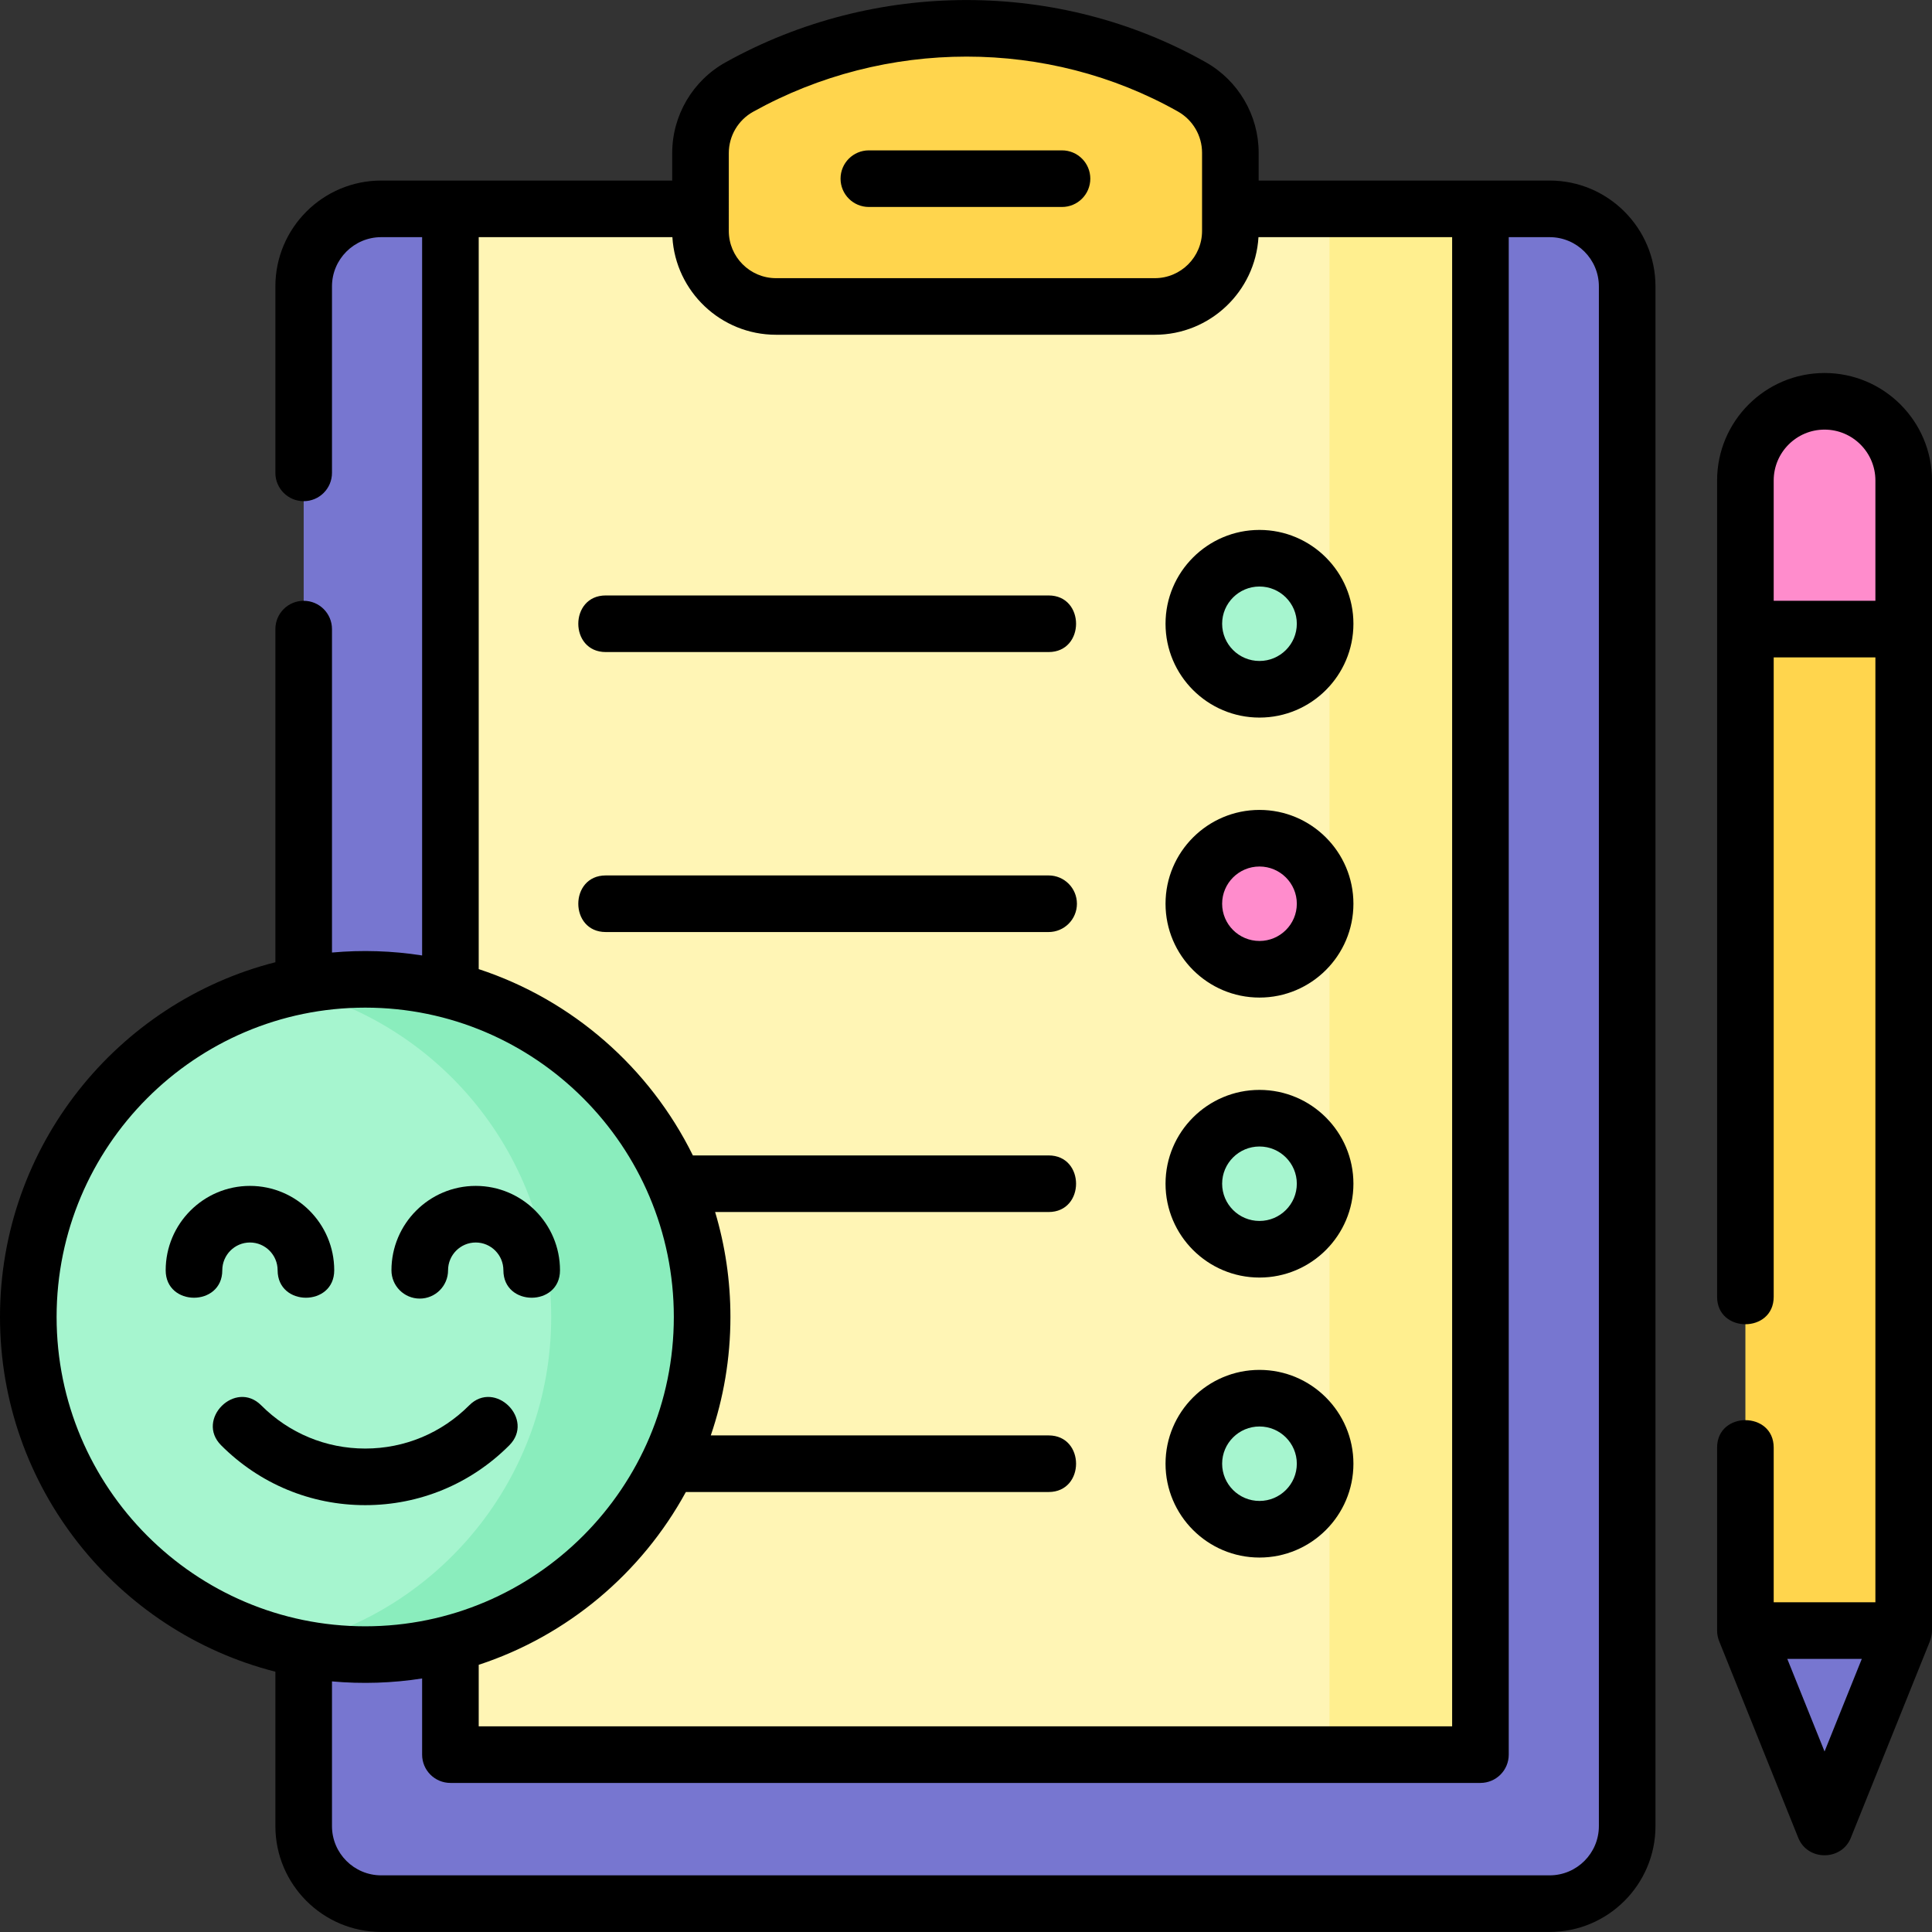
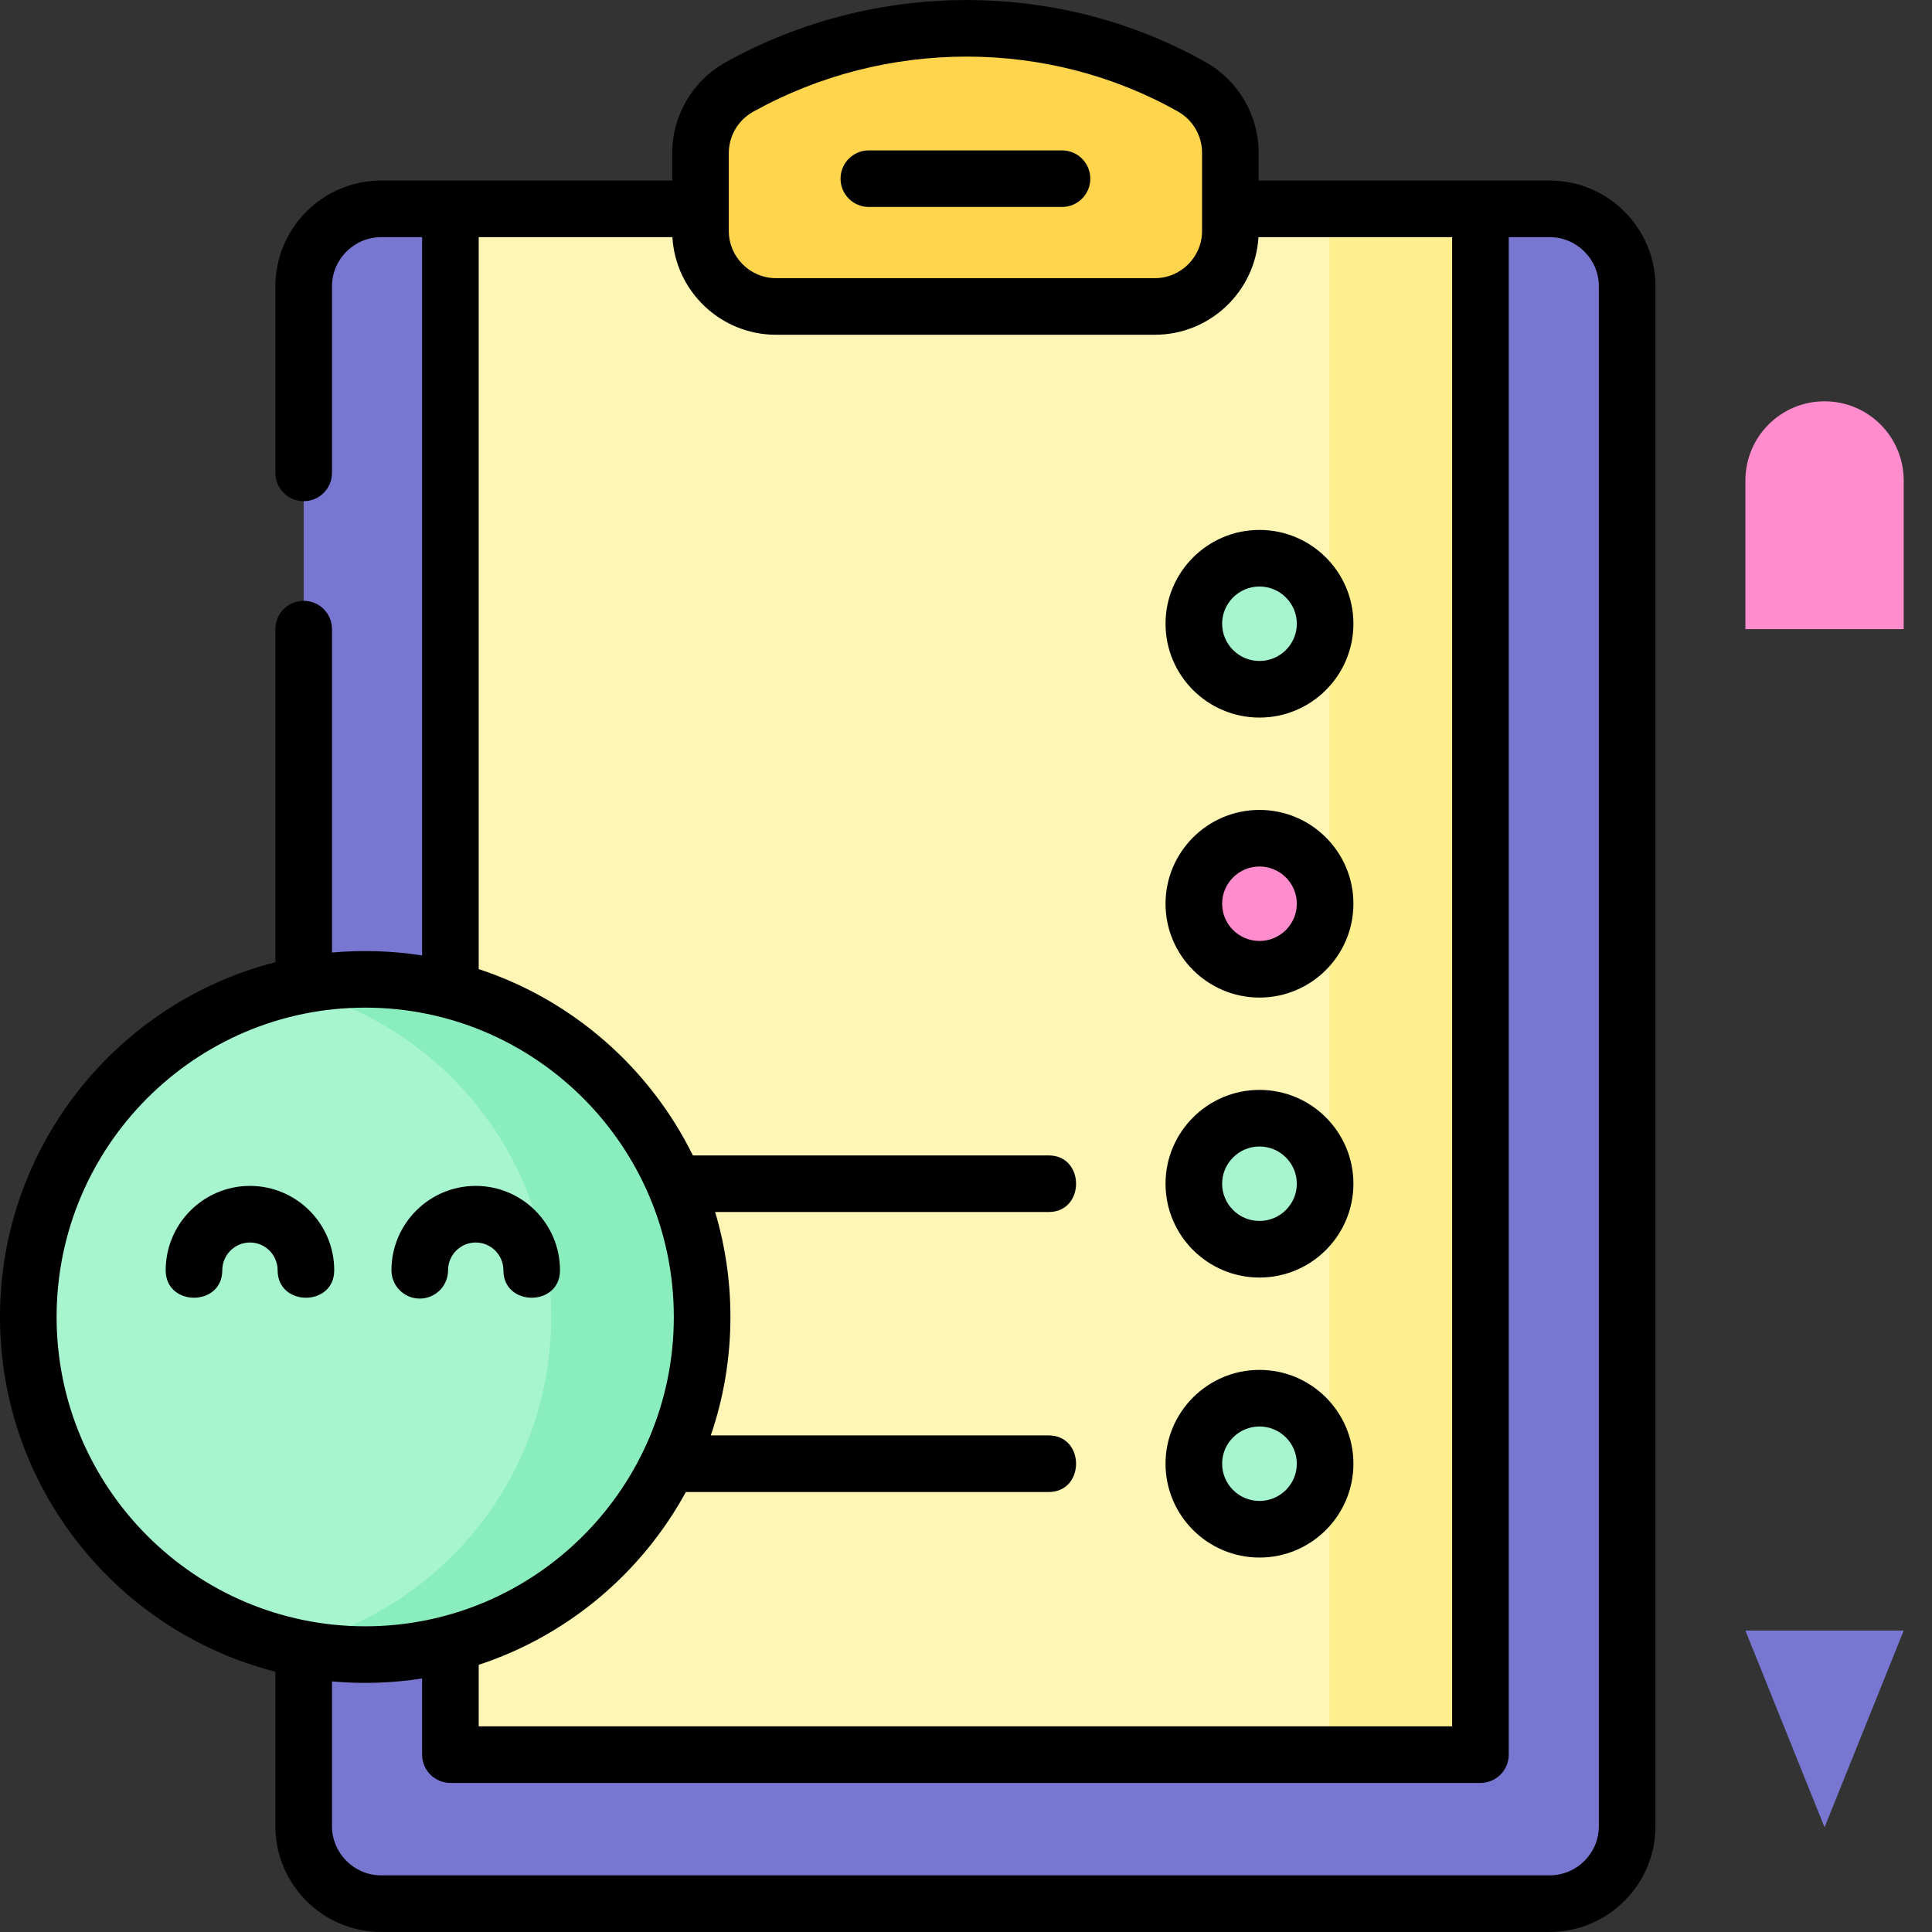
<svg xmlns="http://www.w3.org/2000/svg" id="Layer_1" height="512" viewBox="0 0 512 512" width="512">
  <rect x="0" y="0" width="512" height="512" fill="#333333" stroke="none" />
  <g>
    <g>
      <g>
        <g>
          <g>
            <g>
              <path d="m410.675 504.486h-309.653c-11.345 0-20.543-9.197-20.543-20.543v-408.049c0-11.345 9.197-20.543 20.543-20.543h309.653c11.345 0 20.543 9.197 20.543 20.543v408.05c0 11.345-9.198 20.542-20.543 20.542z" fill="#7776d0" />
              <path d="m119.365 55.351h272.966v409.643h-272.966z" fill="#fff5b5" />
              <path d="m352.332 55.351h40v409.643h-40z" fill="#ffef8f" />
              <path d="m185.64 40.572v20.632c0 11.052 8.96 20.012 20.012 20.012h100.392c11.053 0 20.012-8.96 20.012-20.012 0-6.909 0-13.818 0-20.727 0-7.231-3.904-13.898-10.202-17.451-37.013-20.881-82.869-20.571-119.923.046-6.351 3.534-10.291 10.232-10.291 17.5z" fill="#ffd54d" />
            </g>
            <g>
              <g>
                <ellipse cx="333.774" cy="165.3" fill="#a6f5cf" rx="17.396" ry="17.366" />
              </g>
              <g>
                <ellipse cx="333.774" cy="239.5" fill="#ff8ccc" rx="17.396" ry="17.366" />
              </g>
              <g>
                <ellipse cx="333.774" cy="313.7" fill="#a6f5cf" rx="17.396" ry="17.366" />
              </g>
              <g>
                <g>
                  <ellipse cx="333.774" cy="387.899" fill="#a6f5cf" rx="17.396" ry="17.366" />
                </g>
              </g>
            </g>
          </g>
          <g>
            <path d="m462.549 432.118h41.951l-20.975 52.142z" fill="#7776d0" />
-             <path d="m462.549 155.269h41.951v276.849h-41.951z" fill="#ffd54d" />
            <path d="m504.5 166.717h-41.951v-39.391c0-11.584 9.391-20.975 20.975-20.975 11.584 0 20.975 9.391 20.975 20.975v39.391z" fill="#ff8ccc" />
          </g>
        </g>
      </g>
      <g>
        <ellipse cx="96.786" cy="349.01" fill="#a6f5cf" rx="89.286" ry="89.476" />
        <path d="m96.786 259.534c-6.876 0-13.57.779-20 2.254 39.682 9.1 69.286 44.697 69.286 87.222 0 42.526-29.604 78.122-69.286 87.222 6.43 1.474 13.124 2.254 20 2.254 49.311 0 89.286-40.06 89.286-89.476-.001-49.416-39.975-89.476-89.286-89.476z" fill="#8aedbd" />
      </g>
    </g>
    <g>
      <path d="m410.675 47.85h-77.118v-7.374c0-9.915-5.371-19.104-14.018-23.983-38.962-21.981-87.724-21.972-127.253.025-8.725 4.854-14.145 14.07-14.145 24.054v7.278h-77.119c-15.463 0-28.043 12.58-28.043 28.043v49.426c0 4.143 3.358 7.5 7.5 7.5s7.5-3.357 7.5-7.5v-49.426c0-7.192 5.851-13.043 13.043-13.043h10.843v190.36c-7.831-1.233-15.996-1.494-23.886-.777v-85.715c0-4.143-3.358-7.5-7.5-7.5s-7.5 3.357-7.5 7.5v88.285c-41.895 10.655-72.979 48.762-72.979 94.007s31.084 83.352 72.979 94.008v40.925c0 15.463 12.58 28.043 28.043 28.043h309.653c15.463 0 28.043-12.58 28.043-28.043v-408.05c0-15.462-12.58-28.043-28.043-28.043zm-217.534-7.278c0-4.543 2.467-8.737 6.438-10.946 17.521-9.75 37.083-14.625 56.574-14.625 19.442 0 38.813 4.852 56.016 14.557 3.94 2.223 6.388 6.407 6.388 10.919v20.728c0 6.899-5.613 12.512-12.512 12.512h-100.392c-6.899 0-12.512-5.612-12.512-12.512zm-66.276 22.278h51.325c.855 14.406 12.845 25.865 27.463 25.865h100.392c14.618 0 26.608-11.459 27.463-25.865h51.324v394.644h-257.967v-16.302c23.563-7.738 43.169-24.312 54.896-45.793h96.134c9.697 0 9.697-15 0-15h-89.528c3.372-9.849 5.203-20.409 5.203-31.39 0-9.661-1.418-18.997-4.055-27.81h88.38c9.697 0 9.697-15 0-15h-94.275c-11.447-23.216-31.899-41.21-56.755-49.372zm-111.865 286.16c0-45.201 36.689-81.976 81.786-81.976s81.786 36.774 81.786 81.976-36.689 81.977-81.786 81.977-81.786-36.775-81.786-81.977zm408.718 134.933c0 7.192-5.851 13.043-13.043 13.043h-309.653c-7.192 0-13.043-5.851-13.043-13.043v-38.355c7.891.716 16.056.455 23.886-.777v20.184c0 4.143 3.358 7.5 7.5 7.5h272.966c4.142 0 7.5-3.357 7.5-7.5v-402.145h10.843c7.192 0 13.043 5.852 13.043 13.043v408.05z" />
      <path d="m230.254 54.85h51.189c4.142 0 7.5-3.357 7.5-7.5s-3.358-7.5-7.5-7.5h-51.189c-4.142 0-7.5 3.357-7.5 7.5s3.358 7.5 7.5 7.5z" />
-       <path d="m160.527 172.801h117.369c9.697 0 9.697-15 0-15h-117.369c-9.697 0-9.697 15 0 15z" />
      <path d="m333.774 190.166c13.728 0 24.896-11.154 24.896-24.865s-11.168-24.866-24.896-24.866-24.896 11.155-24.896 24.866 11.168 24.865 24.896 24.865zm0-34.732c5.457 0 9.896 4.426 9.896 9.866 0 5.439-4.439 9.865-9.896 9.865s-9.896-4.426-9.896-9.865c0-5.44 4.439-9.866 9.896-9.866z" />
-       <path d="m285.396 239.5c0-4.143-3.358-7.5-7.5-7.5h-117.369c-9.697 0-9.697 15 0 15h117.369c4.142 0 7.5-3.358 7.5-7.5z" />
      <path d="m333.774 264.366c13.728 0 24.896-11.155 24.896-24.866s-11.168-24.865-24.896-24.865-24.896 11.154-24.896 24.865 11.168 24.866 24.896 24.866zm0-34.731c5.457 0 9.896 4.426 9.896 9.865 0 5.44-4.439 9.866-9.896 9.866s-9.896-4.426-9.896-9.866 4.439-9.865 9.896-9.865z" />
      <path d="m333.774 338.565c13.728 0 24.896-11.154 24.896-24.865s-11.168-24.866-24.896-24.866-24.896 11.155-24.896 24.866 11.168 24.865 24.896 24.865zm0-34.731c5.457 0 9.896 4.426 9.896 9.866 0 5.439-4.439 9.865-9.896 9.865s-9.896-4.426-9.896-9.865c0-5.44 4.439-9.866 9.896-9.866z" />
      <path d="m333.774 412.766c13.728 0 24.896-11.155 24.896-24.866s-11.168-24.866-24.896-24.866-24.896 11.155-24.896 24.866 11.168 24.866 24.896 24.866zm0-34.733c5.457 0 9.896 4.426 9.896 9.866s-4.439 9.866-9.896 9.866-9.896-4.426-9.896-9.866 4.439-9.866 9.896-9.866z" />
-       <path d="m483.524 98.851c-15.701 0-28.475 12.774-28.475 28.476v216.338c0 9.697 15 9.697 15 0v-169.447h26.951v250.4h-26.951v-40.988c0-9.697-15-9.697-15 0v48.488c0 1.003.214 2.042.603 2.951l20.914 51.989c2.471 6.144 11.445 6.144 13.916 0l20.914-51.989c.35-.817.603-2.03.603-2.951v-304.791c.001-15.701-12.773-28.476-28.475-28.476zm.001 15c7.43 0 13.475 6.045 13.475 13.476v31.89h-26.951v-31.89c0-7.431 6.045-13.476 13.476-13.476zm0 350.313-9.875-24.546h19.749z" />
      <path d="m58.908 336.639c0-4.061 3.29-7.364 7.333-7.364s7.333 3.304 7.333 7.364c0 9.697 15 9.697 15 0 0-12.332-10.019-22.364-22.333-22.364s-22.333 10.032-22.333 22.364c0 9.697 15 9.697 15 0z" />
      <path d="m111.239 344.139c4.142 0 7.5-3.357 7.5-7.5 0-4.061 3.29-7.364 7.333-7.364s7.333 3.304 7.333 7.364c0 9.697 15 9.697 15 0 0-12.332-10.019-22.364-22.333-22.364-12.315 0-22.333 10.032-22.333 22.364 0 4.142 3.358 7.5 7.5 7.5z" />
-       <path d="m134.967 383.022c6.85-6.864-3.768-17.46-10.618-10.596-7.371 7.386-17.159 11.454-27.563 11.454s-20.193-4.068-27.563-11.454c-6.85-6.863-17.468 3.732-10.618 10.596 10.205 10.227 23.765 15.858 38.182 15.858s27.975-5.631 38.18-15.858z" />
    </g>
  </g>
</svg>